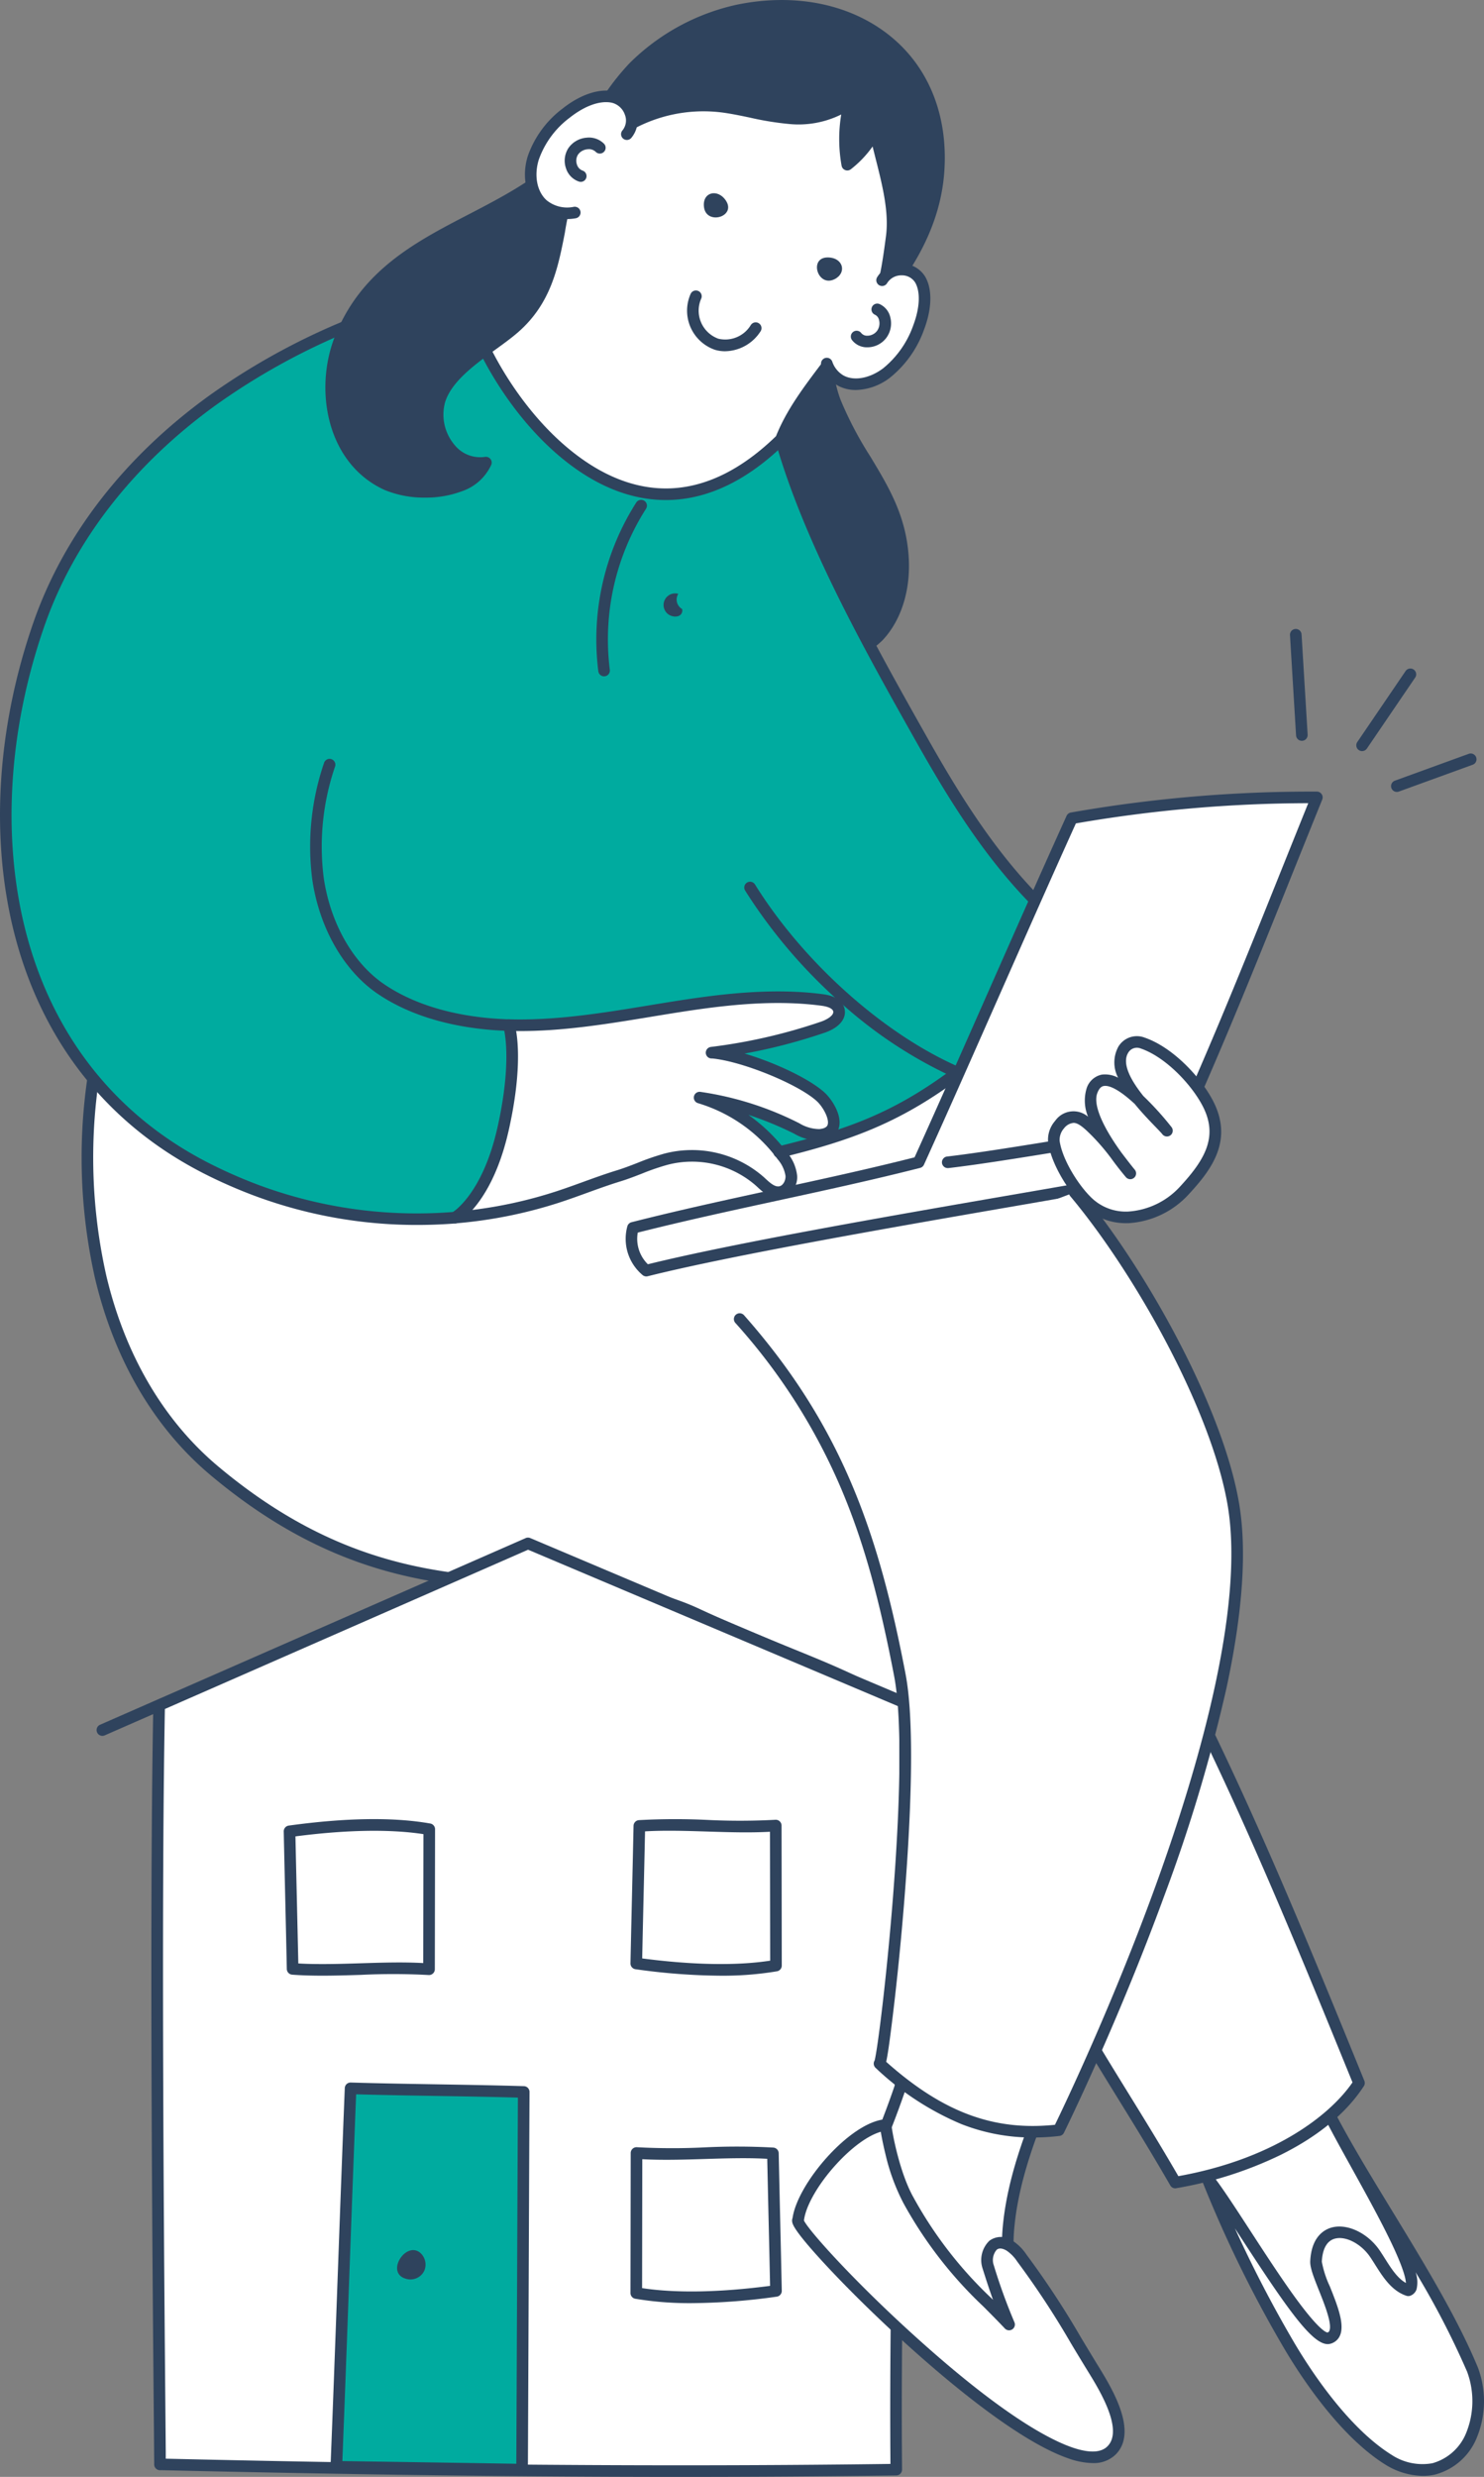
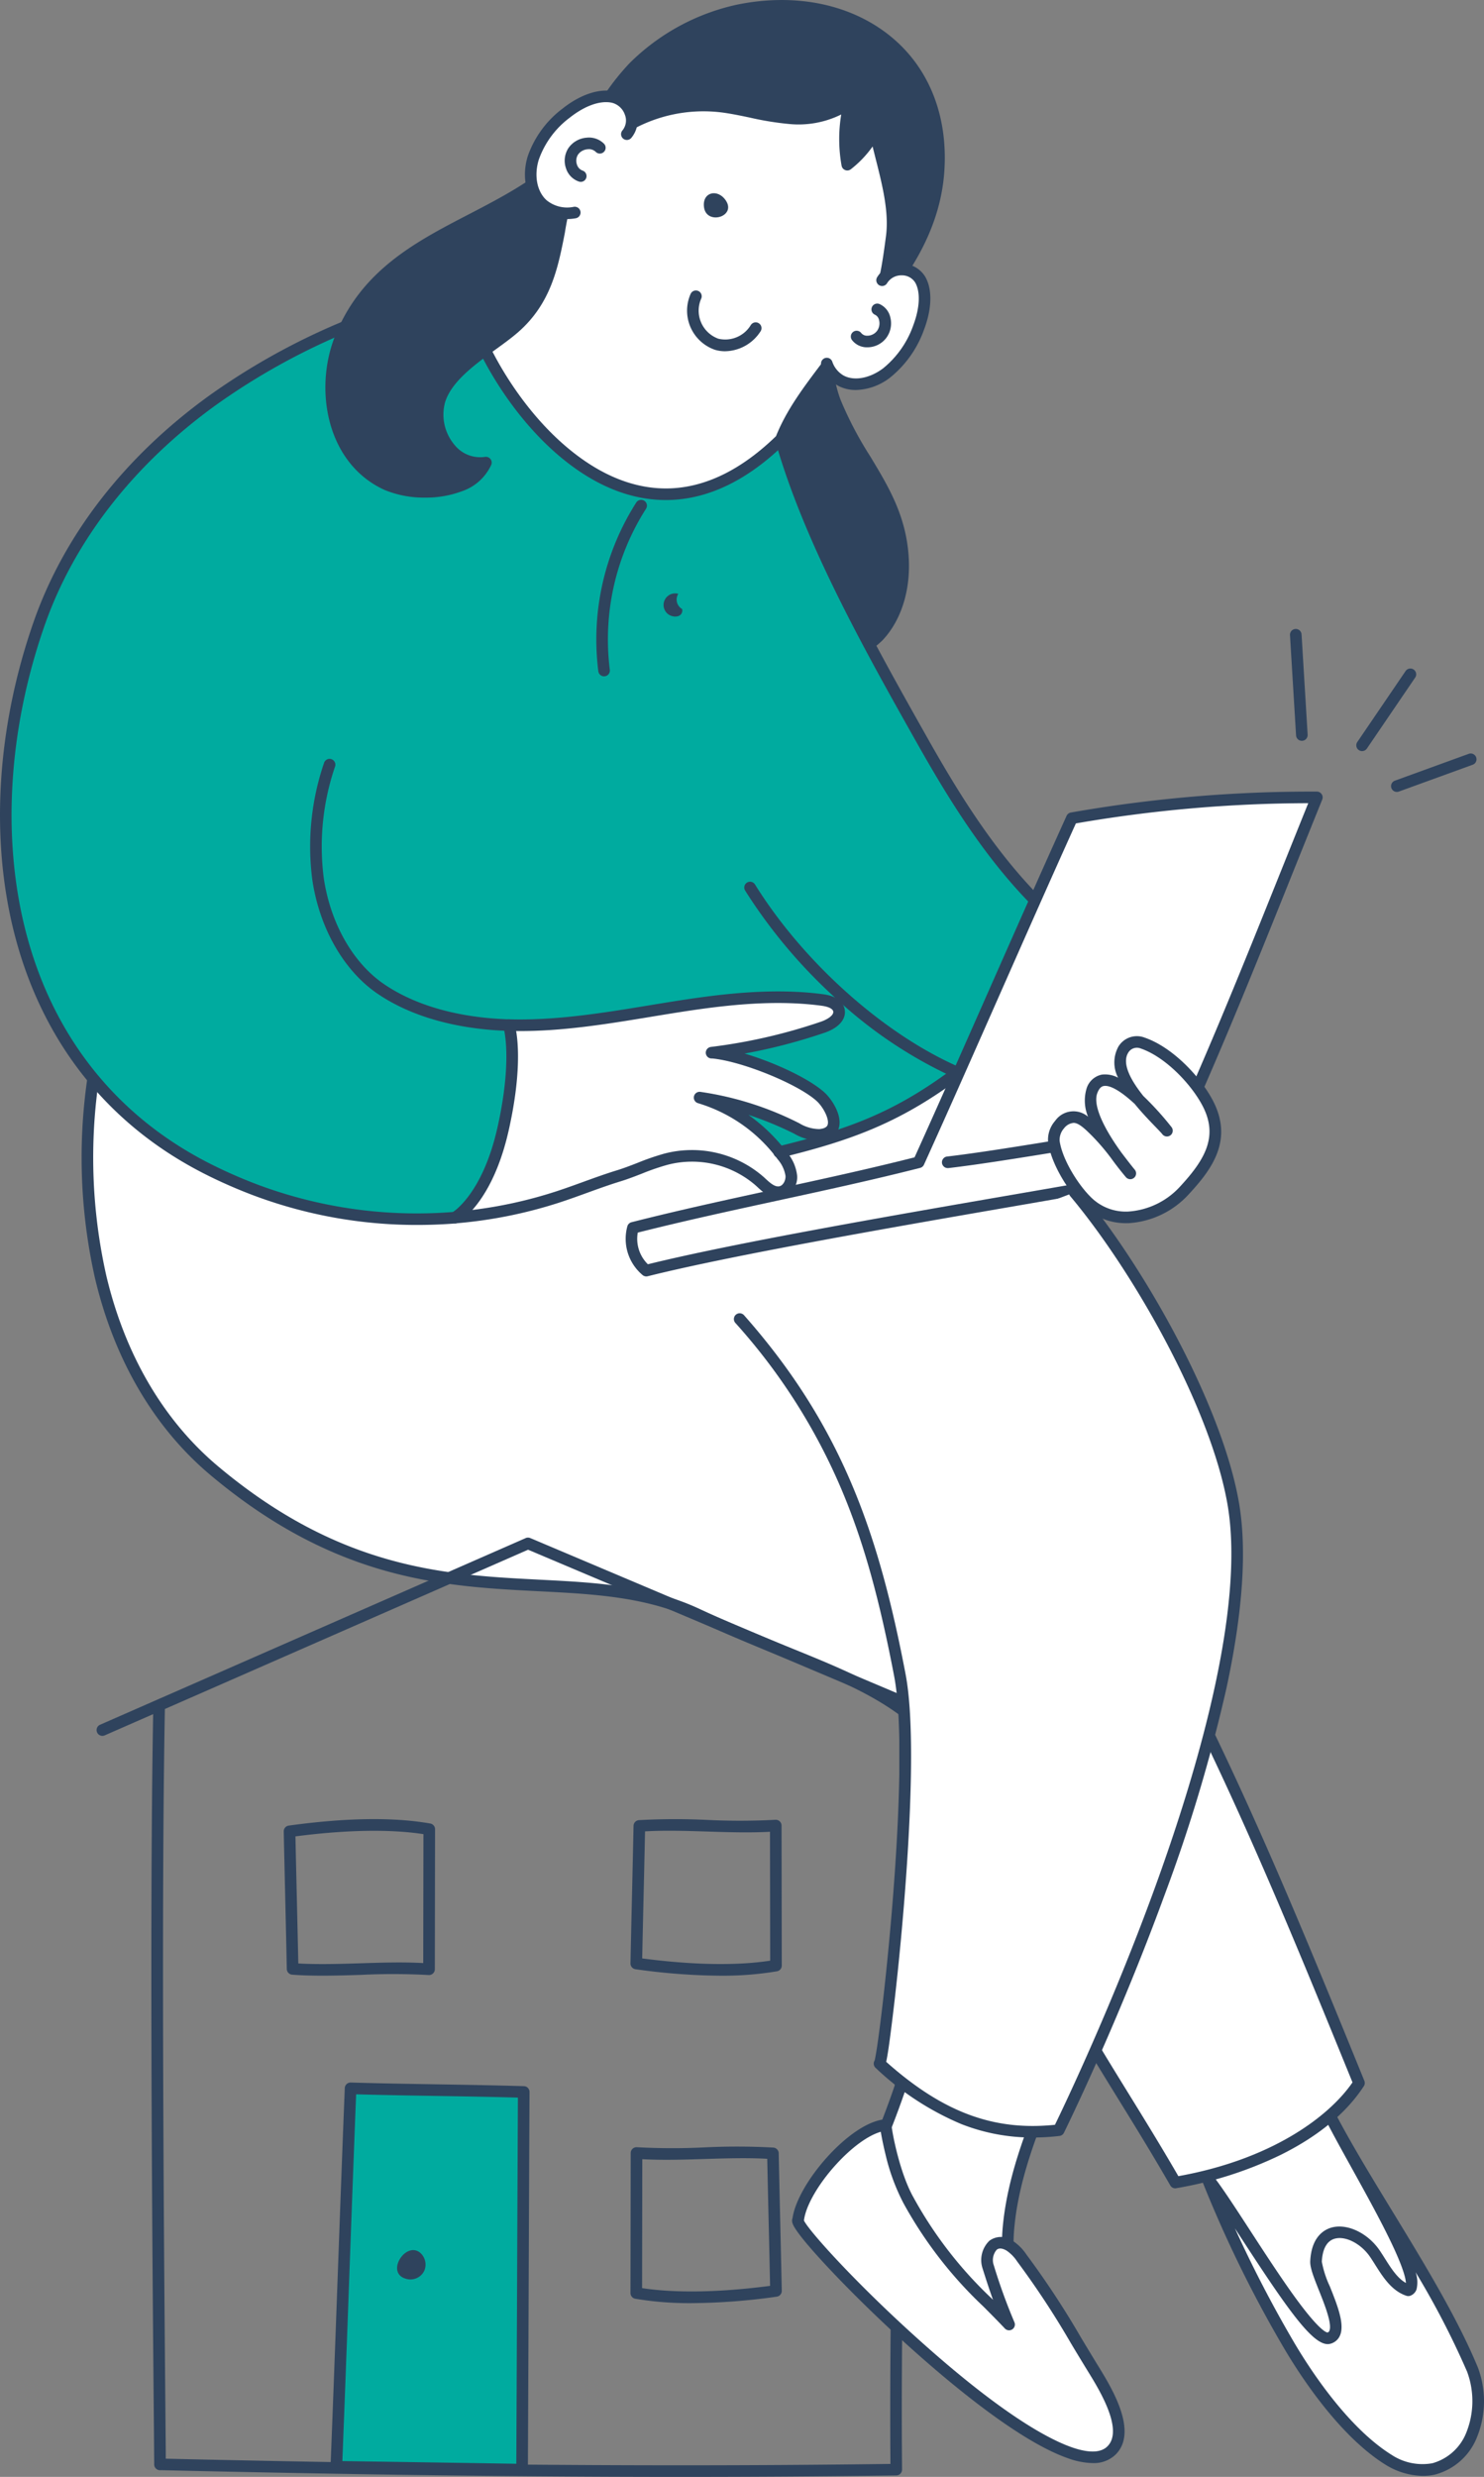
<svg xmlns="http://www.w3.org/2000/svg" id="Grupo_14674" data-name="Grupo 14674" width="238.78" height="398.458" viewBox="0 0 238.78 398.458">
  <rect x="0" y="0" width="238.78" height="398.458" fill="#808080" stroke="none" />
  <g id="Grupo_14662" data-name="Grupo 14662">
    <g id="Grupo_14637" data-name="Grupo 14637" transform="translate(13.127 166.856)">
      <path id="Trazado_18897" data-name="Trazado 18897" d="M1325.256,1599.721c-2.724-5.048-5.293-10.559-5.155-16.454s3.946-12.095,9.247-12.406c5.061-.3,9.074,4.5,11.96,9.11a113.678,113.678,0,0,1,11.075,23.281c1.2,3.5,2.259,7.276,1.567,10.951-1.7,9.031-9.873,6.937-14.922,3.218C1333.119,1613.071,1328.85,1606.382,1325.256,1599.721Z" transform="translate(-1139.303 -1405.3)" fill="#fff" />
      <g id="Grupo_14635" data-name="Grupo 14635" transform="translate(180.164 172.891)">
        <path id="Trazado_18898" data-name="Trazado 18898" d="M1350.491,1661.28a10.014,10.014,0,0,0,7.369,1.54,9.141,9.141,0,0,0,6.038-5.292,14.569,14.569,0,0,0,.205-10.689c-5.37-12.987-16.187-28.04-22.746-40.511,4.161,8.235,15.548,26.576,12.423,27.761-2.526-.823-3.857-3.651-5.368-5.879-2.827-4.167-9.148-5.459-9.477,1.231-.122,2.479,5.51,11.4,2.05,12.349-3.167.866-15.224-20.479-19.579-25.821a195.978,195.978,0,0,0,13,26.649c3.738,6.424,9.556,14.4,15.781,18.468Q1350.336,1661.185,1350.491,1661.28Z" transform="translate(-1320.471 -1605.395)" fill="#fff" />
        <path id="Trazado_18899" data-name="Trazado 18899" d="M1353.04,1660.881a11.762,11.762,0,0,1-6.106-1.873h0q-.165-.1-.327-.207c-7.494-4.893-13.74-14.763-16.077-18.78a197.058,197.058,0,0,1-13.06-26.775.933.933,0,0,1,1.591-.933c1.457,1.788,3.669,5.191,6.23,9.131,2.42,3.724,5.163,7.944,7.529,11.155,3.512,4.767,4.651,5.186,4.882,5.215a.429.429,0,0,0,.294-.234c.53-1.064-.779-4.339-1.646-6.507-.91-2.278-1.465-3.725-1.415-4.744.193-3.918,2.235-5.068,3.436-5.4,2.511-.7,5.839.885,7.746,3.695.288.425.572.874.846,1.308.978,1.548,1.985,3.142,3.364,3.911-.024-.677-.393-2.377-2.37-6.514-1.757-3.678-4.242-8.165-6.435-12.125-1.561-2.818-3.035-5.48-4.064-7.517a.933.933,0,0,1,1.659-.855c2.548,4.844,5.694,10,9.026,15.464,5.141,8.428,10.457,17.142,13.757,25.125a15.4,15.4,0,0,1-.214,11.425,9.993,9.993,0,0,1-6.681,5.822A8.715,8.715,0,0,1,1353.04,1660.881Zm-5.126-3.462a9.041,9.041,0,0,0,6.669,1.425,8.236,8.236,0,0,0,5.395-4.762,13.619,13.619,0,0,0,.2-9.954,133.526,133.526,0,0,0-8.29-16.01,4.861,4.861,0,0,1,.149,2.751,1.671,1.671,0,0,1-.99,1.025.934.934,0,0,1-.62.015c-2.379-.775-3.792-3.012-5.039-4.986-.278-.441-.541-.857-.813-1.257-1.451-2.14-3.955-3.432-5.7-2.945-1.588.445-2.005,2.257-2.076,3.7a16.145,16.145,0,0,0,1.284,3.96c1.222,3.058,2.485,6.219,1.583,8.031a2.3,2.3,0,0,1-1.5,1.212,1.579,1.579,0,0,1-.421.056c-2.536,0-6.525-5.692-14.016-17.218l-.914-1.405a199.582,199.582,0,0,0,9.33,18.027c2.271,3.9,8.325,13.481,15.485,18.156q.142.093.286.182Z" transform="translate(-1317.404 -1602.328)" fill="#2f435d" />
      </g>
      <path id="Trazado_18900" data-name="Trazado 18900" d="M551.116,865.218c-5.077,24.453-.672,52.745,18.456,68.8,31.923,26.8,56.222,13.089,77.647,23.063,27.061,12.6,39.348,11.042,50.39,41.992,7.04,19.731,16.142,31.3,26.595,49.457,10.651-1.805,23.66-6.953,29.555-16.005-17.249-42.32-32.437-79.174-59.932-115.679l14.18-27.6-19.013-19.331Z" transform="translate(-548.223 -864.284)" fill="#fff" />
      <g id="Grupo_14636" data-name="Grupo 14636">
        <path id="Trazado_18901" data-name="Trazado 18901" d="M721.1,1046.4a.934.934,0,0,1-.809-.468c-2.883-5.008-5.653-9.5-8.332-13.838-7.087-11.485-13.207-21.4-18.333-35.771-8.714-24.423-18.2-28.271-35.41-35.256-4.271-1.733-9.111-3.7-14.495-6.2-7.819-3.64-16.188-4.068-25.049-4.52-15.251-.779-32.537-1.662-52.8-18.673-9.081-7.622-15.518-18.6-18.614-31.753a88.451,88.451,0,0,1-.156-37.953.933.933,0,1,1,1.827.38,86.573,86.573,0,0,0,.146,37.146c3,12.756,9.227,23.39,18,30.751,19.787,16.609,36.741,17.475,51.7,18.239,9.048.462,17.593.9,25.742,4.692,5.341,2.486,10.158,4.441,14.409,6.166,8.733,3.543,15.631,6.342,21.447,11.41,6.14,5.35,10.772,13.044,15.019,24.948,5.06,14.182,11.132,24.023,18.164,35.418,2.585,4.189,5.254,8.515,8.035,13.321,14.83-2.659,24.12-9.429,28.021-15.082-16.4-40.242-31.948-78.262-59.626-115.01a.933.933,0,0,1,1.491-1.123C719.4,950.3,735,988.578,751.517,1029.1a.933.933,0,0,1-.082.861c-2.815,4.323-7.311,8.04-13.361,11.047a62.169,62.169,0,0,1-16.82,5.369A.921.921,0,0,1,721.1,1046.4Z" transform="translate(-545.116 -861.217)" fill="#2f435d" />
      </g>
    </g>
    <g id="Grupo_14638" data-name="Grupo 14638" transform="translate(120.933 43.334)">
      <path id="Trazado_18902" data-name="Trazado 18902" d="M1013.114,381.161c1.275,4.089,1.18,11.429,4.376,14.56,3.474,3.4,10.272,1.207,13.2-1.876,3.063-3.227,4.208-7.911,3.995-12.355-.5-10.4-7.285-16.1-10.864-25.231-2.444-6.238-1.5-14.5,1.022-20.526C1013.781,348.654,1008.052,364.923,1013.114,381.161Z" transform="translate(-1010.317 -334.8)" fill="#2f435d" />
      <path id="Trazado_18903" data-name="Trazado 18903" d="M1019.082,395.306a7.408,7.408,0,0,1-5.328-1.985c-2.382-2.334-3.072-6.592-3.681-10.348a36.012,36.012,0,0,0-.933-4.6,42.3,42.3,0,0,1-.189-24.489,57.968,57.968,0,0,1,12.1-21.823.933.933,0,0,1,1.57.967c-2.756,6.582-3.154,14.364-1.014,19.825a58.445,58.445,0,0,0,4.69,8.917c3.039,5.031,5.908,9.784,6.236,16.609.249,5.18-1.3,9.934-4.25,13.042a13.718,13.718,0,0,1-9.01,3.884Zm.223-58.05a53.83,53.83,0,0,0-8.559,17.134,40.468,40.468,0,0,0,.175,23.426,37.191,37.191,0,0,1,.994,4.858c.562,3.472,1.2,7.409,3.144,9.313a5.749,5.749,0,0,0,4.177,1.451,11.88,11.88,0,0,0,7.69-3.3c2.6-2.741,3.965-6.994,3.74-11.668-.306-6.354-3.057-10.91-5.97-15.734a59.891,59.891,0,0,1-4.831-9.2C1017.818,348.306,1018.123,342.227,1019.3,337.257Z" transform="translate(-1007.234 -331.733)" fill="#2f435d" />
    </g>
    <path id="Trazado_18904" data-name="Trazado 18904" d="M662.528,448.752c-10.058-8.185-17.224-19.342-23.593-30.638-8.2-14.549-17.744-32.854-22.29-48.941,0,0-50.036-24.3-50.027-24.294.409.526-13.189,3.351-27.288,9.351-20.468,8.71-35.868,27.254-42.913,48.458-7.115,21.415-7.269,45.694,6.313,64.531,6.441,8.934,15.371,17.52,25.479,21.791A76.311,76.311,0,0,0,544.992,494a74.368,74.368,0,0,0,9.614,1.011c2.2.088,7.183.9,9.129-.194,0,0,42.635-23.926,53.156-10.365,0,0,22.85-7.412,27.994-13.491C649.466,465.548,662.528,448.752,662.528,448.752Z" transform="translate(-490.986 -298.479)" fill="#00ab9f" />
    <g id="Grupo_14639" data-name="Grupo 14639" transform="translate(0 44.996)">
      <path id="Trazado_18905" data-name="Trazado 18905" d="M555.942,490.916a74.711,74.711,0,0,1-26.415-4.792c-2.432-.923-4.827-1.967-7.12-3.1q-.654-.324-1.3-.662c-15.276-7.959-25.649-21.275-30-38.506-3.855-15.274-2.756-32.97,3.1-49.828,4.88-14.057,14.679-26.7,28.338-36.556A108.764,108.764,0,0,1,544.175,345.5c1.86-.779,7.3-2.432,12.1-3.891,3.49-1.06,7.433-2.258,8.111-2.568.431-.348.836-.148,1.528.2l1.576.785,5.617,2.8c4.647,2.321,10.842,5.416,17.036,8.513,12.388,6.192,24.774,12.387,24.774,12.387a.934.934,0,0,1,.481.581c4.565,16.155,14.605,33.961,22.673,48.268,6.145,10.9,13.229,22.12,23.369,30.372a.933.933,0,0,1-1.178,1.448c-10.381-8.448-17.582-19.845-23.817-30.9-8.05-14.278-18.054-32.018-22.73-48.281-4.292-2.146-44.425-22.216-48.788-24.379-.863.344-2.883.976-8.109,2.564-4.759,1.446-10.154,3.085-11.927,3.827a106.888,106.888,0,0,0-21.263,11.766c-13.346,9.632-22.914,21.961-27.667,35.654-5.734,16.518-6.817,33.834-3.05,48.759,4.215,16.7,14.261,29.6,29.052,37.308q.631.329,1.268.644c2.239,1.109,4.579,2.128,6.954,3.03a73.114,73.114,0,0,0,31.6,4.438c1.175-.66,8.734-5.208,10.364-13.764,1.489-7.815-.479-13.264-1.911-15.374-8.266-.325-15.4-2.389-20.662-5.979-5.408-3.692-9.327-10.536-10.481-18.31a41.54,41.54,0,0,1,1.886-18.8.933.933,0,1,1,1.777.569,39.7,39.7,0,0,0-1.818,17.961c1.079,7.268,4.7,13.64,9.687,17.043,5.062,3.455,12.021,5.416,20.124,5.671a.933.933,0,0,1,.7.349c.192.239,4.673,5.98,2.532,17.224-1.934,10.151-11.109,14.96-11.5,15.16a.93.93,0,0,1-.349.1Q559.046,490.916,555.942,490.916Z" transform="translate(-488.844 -338.855)" fill="#2f435d" />
    </g>
    <g id="Grupo_14640" data-name="Grupo 14640" transform="translate(95.954 80.411)">
      <path id="Trazado_18906" data-name="Trazado 18906" d="M901.4,519.056a.933.933,0,0,1-.925-.815,40.973,40.973,0,0,1,6.106-27.154.933.933,0,1,1,1.564,1.018,39.079,39.079,0,0,0-5.819,25.9.933.933,0,0,1-.927,1.051Z" transform="translate(-900.157 -490.663)" fill="#2f435d" />
    </g>
    <g id="Grupo_14641" data-name="Grupo 14641" transform="translate(106.73 95.457)">
      <path id="Trazado_18907" data-name="Trazado 18907" d="M948.262,558.889a1.921,1.921,0,0,1-1.16-.4,1.863,1.863,0,0,1,1.655-3.257,1.754,1.754,0,0,0,.617,2.444.933.933,0,0,1-.647,1.15A1.725,1.725,0,0,1,948.262,558.889Z" transform="translate(-946.352 -555.161)" fill="#2f435d" />
    </g>
    <g id="Grupo_14648" data-name="Grupo 14648" transform="translate(100.664 101.18)">
      <g id="Grupo_14642" data-name="Grupo 14642" transform="translate(0 26.164)">
        <path id="Trazado_18908" data-name="Trazado 18908" d="M1009.144,756.42c9.058-19,17.583-41.063,25.487-60.57A222.484,222.484,0,0,0,995.21,699.2c-8.038,17.757-16.607,37.59-24.645,55.348-15.278,3.887-30.7,6.659-45.977,10.546a6.651,6.651,0,0,0,2.153,6.883C948.95,766.423,1004.467,757.86,1009.144,756.42Z" transform="translate(-923.409 -694.916)" fill="#fff" />
        <path id="Trazado_18909" data-name="Trazado 18909" d="M923.678,769.845a.934.934,0,0,1-.586-.207,7.6,7.6,0,0,1-2.462-7.873.933.933,0,0,1,.665-.641c7.655-1.947,15.467-3.642,23.021-5.28,7.4-1.6,15.037-3.262,22.521-5.155,3.961-8.758,8.114-18.158,12.132-27.253,4.084-9.243,8.306-18.8,12.327-27.685a.934.934,0,0,1,.688-.534,223.124,223.124,0,0,1,39.587-3.366.933.933,0,0,1,.862,1.283c-1.477,3.645-2.943,7.3-4.5,11.166-6.7,16.706-13.636,33.981-21.014,49.455a.933.933,0,0,1-.568.49c-1.823.561-10.549,2.07-22.627,4.16-19.427,3.36-46.034,7.962-59.824,11.412A.925.925,0,0,1,923.678,769.845Zm-1.378-7.05a5.729,5.729,0,0,0,1.627,5.093c13.984-3.453,40.248-8,59.484-11.323,10.868-1.88,19.588-3.388,22.011-4,7.285-15.323,14.146-32.421,20.783-48.962,1.371-3.416,2.675-6.665,3.978-9.889a221.287,221.287,0,0,0-37.39,3.253c-3.957,8.749-8.1,18.137-12.117,27.221-4.083,9.241-8.3,18.8-12.324,27.678a.935.935,0,0,1-.62.52c-7.655,1.947-15.467,3.642-23.021,5.28C937.353,759.264,929.749,760.913,922.3,762.795Zm83.781-9.442h0Z" transform="translate(-920.346 -691.849)" fill="#2f435d" />
      </g>
      <g id="Grupo_14643" data-name="Grupo 14643" transform="translate(50.9 79.488)">
        <path id="Trazado_18910" data-name="Trazado 18910" d="M1139.463,927.668a.933.933,0,0,1-.107-1.86c4.732-.55,11.1-1.579,17.266-2.574,6.94-1.121,14.117-2.28,19.221-2.8a.933.933,0,0,1,.191,1.857c-5.05.519-12.2,1.674-19.114,2.79-6.182,1-12.574,2.031-17.348,2.586A.965.965,0,0,1,1139.463,927.668Z" transform="translate(-1138.531 -920.424)" fill="#2f435d" />
      </g>
      <g id="Grupo_14647" data-name="Grupo 14647" transform="translate(106.896)">
        <g id="Grupo_14644" data-name="Grupo 14644">
          <path id="Trazado_18911" data-name="Trazado 18911" d="M1380.473,597.691a.933.933,0,0,1-.931-.877l-.977-16.13a.933.933,0,0,1,1.863-.113l.978,16.13a.933.933,0,0,1-.875.988Z" transform="translate(-1378.563 -579.694)" fill="#2f435d" />
        </g>
        <g id="Grupo_14645" data-name="Grupo 14645" transform="translate(10.671 6.364)">
          <path id="Trazado_18912" data-name="Trazado 18912" d="M1425.239,620.26a.933.933,0,0,1-.771-1.458l7.769-11.42a.933.933,0,0,1,1.543,1.05l-7.769,11.42A.932.932,0,0,1,1425.239,620.26Z" transform="translate(-1424.306 -606.973)" fill="#2f435d" />
        </g>
        <g id="Grupo_14646" data-name="Grupo 14646" transform="translate(16.265 20.032)">
          <path id="Trazado_18913" data-name="Trazado 18913" d="M1449.22,671.75a.933.933,0,0,1-.319-1.81l11.884-4.318a.933.933,0,0,1,.637,1.754l-11.884,4.318A.928.928,0,0,1,1449.22,671.75Z" transform="translate(-1448.287 -665.565)" fill="#2f435d" />
        </g>
      </g>
    </g>
    <g id="Grupo_14649" data-name="Grupo 14649" transform="translate(72.283 159.484)">
      <path id="Trazado_18914" data-name="Trazado 18914" d="M802.693,869.059a72.767,72.767,0,0,0,16.438-3.284c3.324-1.078,6.564-2.408,9.905-3.434,2.575-.79,5-2,7.6-2.672a16.5,16.5,0,0,1,15.113,3.576c.936.865,2,1.925,3.255,1.71a2.486,2.486,0,0,0,1.794-2.647,6.055,6.055,0,0,0-1.418-3.146,25.724,25.724,0,0,0-13.332-9.4,50.724,50.724,0,0,1,15.617,4.959,7.154,7.154,0,0,0,3.727,1.035c4.057-.385,1.675-4.731.09-6.158-3.161-2.845-12.2-6.574-17.32-7.06h-.189a88.554,88.554,0,0,0,17.89-4.1c1.322-.452,2.918-1.425,2.584-2.781-.266-1.081-1.587-1.46-2.691-1.606-8.146-1.078-16.415-.027-24.528,1.275s-16.243,2.859-24.46,2.8q-.7-.006-1.412-.028s1.686,5.044-.931,16.7C807.855,866.245,802.693,869.059,802.693,869.059Z" transform="translate(-801.759 -832.672)" fill="#fff" />
      <path id="Trazado_18915" data-name="Trazado 18915" d="M799.624,866.938a.933.933,0,0,1-.451-1.75c.083-.048,4.858-2.89,7.276-13.658,2.509-11.176.971-16.154.955-16.2a.936.936,0,0,1,.916-1.224c.46.014.927.023,1.39.027,7.03.045,14.151-1.117,21.033-2.25q1.637-.269,3.272-.534c7.537-1.208,16.29-2.4,24.8-1.278,1.994.264,3.164,1.041,3.475,2.308.391,1.592-.831,3.081-3.189,3.887a89.6,89.6,0,0,1-12.884,3.355c4.862,1.442,10.37,4.023,12.824,6.231,1.317,1.185,2.963,3.854,2.313,5.821-.261.791-.984,1.773-2.94,1.959a8.062,8.062,0,0,1-4.226-1.126,54.36,54.36,0,0,0-7.356-3.026,28.234,28.234,0,0,1,6.23,6.071,6.909,6.909,0,0,1,1.6,3.65,3.394,3.394,0,0,1-2.568,3.621c-1.649.283-2.9-.881-3.907-1.815l-.139-.129a15.614,15.614,0,0,0-14.244-3.358,37.549,37.549,0,0,0-4.145,1.43c-1.1.429-2.247.872-3.417,1.232-1.805.554-3.622,1.213-5.378,1.85-1.471.534-2.992,1.086-4.513,1.579a73.722,73.722,0,0,1-16.649,3.326C799.676,866.937,799.65,866.938,799.624,866.938Zm9.834-30.944c.369,2.186.753,7.293-1.189,15.945-1.547,6.893-4.028,10.781-5.857,12.842a71.579,71.579,0,0,0,13.362-2.947c1.49-.484,3-1.03,4.452-1.558,1.778-.645,3.617-1.312,5.467-1.88,1.106-.339,2.216-.77,3.289-1.187a39.591,39.591,0,0,1,4.351-1.5,17.522,17.522,0,0,1,15.981,3.794l.142.132c.779.723,1.582,1.472,2.323,1.344.652-.112,1.061-.971,1.02-1.673a5.284,5.284,0,0,0-1.234-2.642,24.738,24.738,0,0,0-12.824-9.056.933.933,0,0,1,.381-1.824,51.331,51.331,0,0,1,15.886,5.044,6.345,6.345,0,0,0,3.227.943c.765-.073,1.217-.3,1.344-.687.307-.929-.727-2.893-1.789-3.848-3.027-2.724-11.924-6.347-16.741-6.821h-.144a.933.933,0,0,1-.113-1.859,87.688,87.688,0,0,0,17.7-4.06c1.1-.375,2.129-1.071,1.98-1.675-.1-.428-.8-.757-1.907-.9-8.259-1.093-16.852.083-24.258,1.271q-1.632.262-3.265.533c-6.96,1.146-14.152,2.328-21.351,2.274Z" transform="translate(-798.692 -829.618)" fill="#2f435d" />
    </g>
    <g id="Grupo_14659" data-name="Grupo 14659" transform="translate(52.358)">
      <g id="Grupo_14650" data-name="Grupo 14650" transform="translate(22.029 0.1)">
        <path id="Trazado_18916" data-name="Trazado 18916" d="M811.909,196.043c-2.707,5.363,21.672,51.86,50.135,24.027,3.2-8.169,10.577-14.269,16.607-25.547,5.206-9.737,7.479-17.259,5.5-27.1-2.11-10.51-12.828-17.33-23.375-17-10.283.324-19.263,8.785-25.889,16.395C829.818,172.638,811.909,196.043,811.909,196.043Z" transform="translate(-810.772 -149.476)" fill="#fff" />
        <path id="Trazado_18917" data-name="Trazado 18917" d="M840.464,226.75c-5.071,0-10.122-1.817-15.026-5.408-7.027-5.145-11.632-12.329-13.751-16.153-2.427-4.378-4.845-10.314-3.673-12.635a.937.937,0,0,1,.092-.147c.179-.234,17.985-23.5,23.017-29.274,6.1-7.008,15.5-16.366,26.563-16.715a25.677,25.677,0,0,1,15.416,4.6,21.26,21.26,0,0,1,8.9,13.146c2.1,10.452-.585,18.358-5.594,27.728a99.031,99.031,0,0,1-9.056,13.55c-3.157,4.162-5.885,7.757-7.5,11.9a.933.933,0,0,1-.217.327c-5.923,5.792-12.117,8.842-18.412,9.067Q840.843,226.75,840.464,226.75Zm-30.81-33.294c-.308.841.179,4.539,3.665,10.829,2.045,3.69,6.482,10.617,13.221,15.552,4.8,3.515,9.715,5.208,14.615,5.035,5.766-.206,11.5-3.032,17.032-8.4,1.72-4.3,4.486-7.944,7.681-12.156a97.509,97.509,0,0,0,8.9-13.3c6.494-12.146,6.885-19.137,5.411-26.481a19.406,19.406,0,0,0-8.143-11.983,23.8,23.8,0,0,0-14.288-4.266c-10.338.326-19.342,9.33-25.215,16.075C827.691,169.917,810.853,191.891,809.654,193.456Z" transform="translate(-807.71 -146.408)" fill="#2f435d" />
      </g>
      <g id="Grupo_14651" data-name="Grupo 14651">
        <path id="Trazado_18918" data-name="Trazado 18918" d="M806.242,194.189c-1.49,3.477-1.645,4.5-3.271,6.327,6.235-7.026,11.45-14.638,12.038-24.159,1.178-19.079-14.687-29.3-32.37-25.61a33.93,33.93,0,0,0-16.736,9.169c-4.386,4.337-6.428,10.4-10.85,14.6-11.824,11.234-29.651,12.278-36.295,28.94-3.285,8.239-1.3,19.574,7.484,23.572,4.377,2,13.724,1.73,15.921-3.56-5.315.8-8.879-5.194-7.476-9.918,1.5-5.041,8.391-8.552,12.079-11.789,8.136-7.141,5.892-16.893,10.194-25.875,1.236-2.581,3.973-3.965,6.208-5.494a24.765,24.765,0,0,1,17.469-4.124c3.448.5,6.815,1.527,10.291,1.79s7.231-.357,9.828-2.716a23.186,23.186,0,0,0-.441,10.2,16.389,16.389,0,0,0,4.479-5.369c1.086,5.29,3.4,11.526,2.672,17A55.26,55.26,0,0,1,806.242,194.189Z" transform="translate(-716.336 -149.062)" fill="#2f435d" />
        <path id="Trazado_18919" data-name="Trazado 18919" d="M729.344,226.027a16.557,16.557,0,0,1-6.545-1.232c-9.326-4.243-11.4-16.16-7.964-24.767,4.226-10.6,12.989-15.148,21.464-19.546,5.221-2.71,10.621-5.512,15.055-9.725a35.34,35.34,0,0,0,5.373-7.2,39.25,39.25,0,0,1,5.463-7.386,35.076,35.076,0,0,1,17.2-9.419c9.719-2.03,18.967-.016,25.373,5.527,5.766,4.989,8.649,12.466,8.119,21.054-.636,10.305-6.547,18.268-12.252,24.7l-.019.022a.933.933,0,0,1-1.4-1.239h0l0,0,.008-.009a11.38,11.38,0,0,0,2.249-4.014c.238-.585.507-1.247.85-2.047l.858.367-.858-.367c.118-.276.466-1.471,1.136-6.6l.022-.167c.514-3.889-.583-8.22-1.643-12.409-.175-.692-.346-1.367-.507-2.029a17.348,17.348,0,0,1-3.5,3.664.933.933,0,0,1-1.49-.57,24.167,24.167,0,0,1-.058-8.241,15.468,15.468,0,0,1-8.48,1.521,48.074,48.074,0,0,1-6.208-1.017c-1.359-.285-2.765-.579-4.146-.779a23.7,23.7,0,0,0-16.809,3.971c-.408.279-.837.556-1.251.824-1.838,1.189-3.74,2.419-4.642,4.3a41.333,41.333,0,0,0-2.928,10.185c-1.089,5.583-2.215,11.357-7.492,15.989-1.042.915-2.3,1.83-3.64,2.8-3.358,2.436-7.163,5.2-8.16,8.553a7.545,7.545,0,0,0,1.556,6.832,5.286,5.286,0,0,0,4.887,1.9.933.933,0,0,1,1,1.281A8.014,8.014,0,0,1,735.257,225,16.352,16.352,0,0,1,729.344,226.027ZM786.7,147.843a33.882,33.882,0,0,0-6.926.733A33.191,33.191,0,0,0,763.5,157.5a37.826,37.826,0,0,0-5.192,7.047,37.3,37.3,0,0,1-5.671,7.567c-4.626,4.4-10.144,7.259-15.481,10.029-8.547,4.436-16.62,8.625-20.59,18.581-3.115,7.812-1.322,18.589,7,22.378a15.913,15.913,0,0,0,11,.163,7.1,7.1,0,0,0,2.856-1.91,7.323,7.323,0,0,1-4.756-2.56,9.35,9.35,0,0,1-1.937-8.588c1.177-3.965,5.255-6.923,8.853-9.533,1.3-.943,2.528-1.834,3.505-2.692,4.8-4.212,5.815-9.425,6.892-14.944a42.757,42.757,0,0,1,3.076-10.633c1.13-2.359,3.351-3.8,5.311-5.063.423-.274.823-.532,1.211-.8a25.562,25.562,0,0,1,18.13-4.278c1.44.208,2.874.509,4.261.8a46.613,46.613,0,0,0,5.966.983c2.208.167,6.331.067,9.13-2.476a.933.933,0,0,1,1.528.936,22.318,22.318,0,0,0-.659,8.13,15.506,15.506,0,0,0,2.969-3.975.933.933,0,0,1,1.742.243c.275,1.34.627,2.73,1,4.2,1.1,4.359,2.245,8.867,1.684,13.111l-.021.164c-.446,3.418-.759,5.157-.968,6.072,3.477-4.9,6.264-10.58,6.675-17.234.494-7.994-2.162-14.929-7.477-19.528A25.441,25.441,0,0,0,786.7,147.843Z" transform="translate(-713.28 -145.977)" fill="#2f435d" />
      </g>
      <g id="Grupo_14654" data-name="Grupo 14654" transform="translate(79.742 42.429)">
        <path id="Trazado_18920" data-name="Trazado 18920" d="M1064.989,334.142a6.639,6.639,0,0,1,.636-.664c1.593-1.426,4.388-1.368,5.538.595,1.192,2.034.763,5.088-.233,7.719a16.513,16.513,0,0,1-5.137,7.3c-2.3,1.742-5.183,2.388-7.321,1.285-2.865-1.478-3.9-6.39-2.68-9.185.775-1.781,4.315-9.112,5.313-7.442C1061.169,333.862,1064.564,334.64,1064.989,334.142Z" transform="translate(-1055.245 -331.411)" fill="#fff" />
        <g id="Grupo_14652" data-name="Grupo 14652">
          <path id="Trazado_18921" data-name="Trazado 18921" d="M1060.708,348.163a6.027,6.027,0,0,1-2.779-.639,5.921,5.921,0,0,1-2.775-3.3.933.933,0,0,1,1.753-.639,4.067,4.067,0,0,0,1.877,2.278c1.712.884,4.2.412,6.33-1.2a15.514,15.514,0,0,0,4.827-6.891c1.07-2.827,1.182-5.412.3-6.917a2.5,2.5,0,0,0-2.145-1.137,2.684,2.684,0,0,0-2.372,1.279.933.933,0,1,1-1.583-.988,4.577,4.577,0,0,1,3.981-2.157,4.366,4.366,0,0,1,3.728,2.06c1.181,2.016,1.121,5.122-.165,8.521a17.387,17.387,0,0,1-5.448,7.719A9.362,9.362,0,0,1,1060.708,348.163Z" transform="translate(-1055.098 -327.854)" fill="#2f435d" />
        </g>
        <g id="Grupo_14653" data-name="Grupo 14653" transform="translate(4.8 6.409)">
          <path id="Trazado_18922" data-name="Trazado 18922" d="M1078.333,362.357h-.023a3.023,3.023,0,0,1-2.455-1.174.933.933,0,1,1,1.5-1.111,1.2,1.2,0,0,0,.967.419h.011a1.974,1.974,0,0,0,1.548-.761,2.076,2.076,0,0,0,.33-1.762,1.222,1.222,0,0,0-.646-.849.933.933,0,0,1,.719-1.722,3.06,3.06,0,0,1,1.729,2.086,3.925,3.925,0,0,1-.646,3.376A3.824,3.824,0,0,1,1078.333,362.357Z" transform="translate(-1075.672 -355.324)" fill="#2f435d" />
        </g>
      </g>
      <g id="Grupo_14657" data-name="Grupo 14657" transform="translate(32.105 14.572)">
        <path id="Trazado_18923" data-name="Trazado 18923" d="M870.436,218.55a6.16,6.16,0,0,0,.417-.819,3.9,3.9,0,0,0-2.694-5.185c-2.47-.534-5.336.814-7.567,2.582a15.432,15.432,0,0,0-5.292,7.207c-.852,2.765-.4,5.751,1.507,7.486,2.555,2.325,7.818,1.825,10.128-.206,1.472-1.294,5.025-5.493,5.362-7.42C872.537,220.817,870.1,219.114,870.436,218.55Z" transform="translate(-853.957 -211.498)" fill="#fff" />
        <g id="Grupo_14655" data-name="Grupo 14655">
          <path id="Trazado_18924" data-name="Trazado 18924" d="M857.674,229.11a6.744,6.744,0,0,1-4.553-1.654c-2.076-1.889-2.771-5.207-1.771-8.452a16.306,16.306,0,0,1,5.6-7.664c2.877-2.28,5.918-3.287,8.344-2.762a4.818,4.818,0,0,1,3.464,3.171,4.358,4.358,0,0,1-.739,4.3.933.933,0,0,1-1.437-1.191,2.518,2.518,0,0,0,.411-2.5A2.985,2.985,0,0,0,864.9,210.4c-1.878-.405-4.353.469-6.791,2.4a14.441,14.441,0,0,0-4.98,6.751c-.788,2.557-.3,5.117,1.244,6.522a5.224,5.224,0,0,0,4.378,1.071.933.933,0,1,1,.331,1.837A7.977,7.977,0,0,1,857.674,229.11Z" transform="translate(-850.899 -208.442)" fill="#2f435d" />
        </g>
        <g id="Grupo_14656" data-name="Grupo 14656" transform="translate(6.401 7.562)">
          <path id="Trazado_18925" data-name="Trazado 18925" d="M880.917,247.978a.929.929,0,0,1-.288-.046,3.309,3.309,0,0,1-2.083-2.127,3.719,3.719,0,0,1,.4-3.279,3.927,3.927,0,0,1,2.934-1.658,3.4,3.4,0,0,1,2.787.984.933.933,0,0,1-1.358,1.281,1.56,1.56,0,0,0-1.278-.4,2.076,2.076,0,0,0-1.539.841,1.846,1.846,0,0,0-.182,1.627,1.466,1.466,0,0,0,.893.959.933.933,0,0,1-.287,1.821Z" transform="translate(-878.338 -240.855)" fill="#2f435d" />
        </g>
      </g>
-       <path id="Trazado_18926" data-name="Trazado 18926" d="M1055.2,326.989l-.072.035c-2.708,1.3-4.142-3.566-1.025-3.52C1056.6,323.542,1057.15,325.992,1055.2,326.989Z" transform="translate(-973.244 -282.09)" fill="#2f435d" />
      <path id="Trazado_18927" data-name="Trazado 18927" d="M977.8,280.358l.046.069c1.678,2.619-3.221,3.985-3.547.976C974.034,279,976.523,278.476,977.8,280.358Z" transform="translate(-913.389 -248.136)" fill="#2f435d" />
      <g id="Grupo_14658" data-name="Grupo 14658" transform="translate(58.165 46.741)">
        <path id="Trazado_18928" data-name="Trazado 18928" d="M968.74,356.1a5.648,5.648,0,0,1-1.606-.228,6.659,6.659,0,0,1-3.915-9.019.933.933,0,1,1,1.669.834,4.8,4.8,0,0,0,2.776,6.395,4.808,4.808,0,0,0,5.223-2.188.933.933,0,0,1,1.586.984A6.91,6.91,0,0,1,968.74,356.1Z" transform="translate(-962.608 -346.337)" fill="#2f435d" />
      </g>
    </g>
    <g id="Grupo_14660" data-name="Grupo 14660" transform="translate(119.765 141.856)">
      <path id="Trazado_18929" data-name="Trazado 18929" d="M1036.359,785.612a.928.928,0,0,1-.374-.079,71.642,71.642,0,0,1-18.721-12.447,83.747,83.747,0,0,1-14.9-17.609.933.933,0,1,1,1.584-.986c7.79,12.511,20.658,24.024,32.783,29.332a.933.933,0,0,1-.375,1.788Z" transform="translate(-1002.226 -754.052)" fill="#2f435d" />
    </g>
    <g id="Grupo_14661" data-name="Grupo 14661" transform="translate(124.441 172.251)">
      <path id="Trazado_18930" data-name="Trazado 18930" d="M1023.2,898.367a.933.933,0,0,1-.221-1.84c11.024-2.694,18.3-5.291,27.495-12.005a.933.933,0,1,1,1.1,1.507c-9.392,6.86-17.14,9.619-28.152,12.311A.945.945,0,0,1,1023.2,898.367Z" transform="translate(-1022.27 -884.342)" fill="#2f435d" />
    </g>
  </g>
  <g id="Grupo_14668" data-name="Grupo 14668" transform="translate(15.543 247.354)">
-     <path id="Trazado_18931" data-name="Trazado 18931" d="M598.4,1236.49c-.793,41.866-.014,123.166-.092,121.942,36.923.851,76.543,1.429,118.473.851-.358-39.849,1.744-83.515,1.386-123.363l-60.642-25.643Z" transform="translate(-588.108 -1209.344)" fill="#fff" />
    <g id="Grupo_14663" data-name="Grupo 14663" transform="translate(0 0)">
      <path id="Trazado_18932" data-name="Trazado 18932" d="M649.444,1357.382c-31.672,0-60.487-.547-83.644-1.08a.818.818,0,0,1-.095.01.944.944,0,0,1-.967-.887.932.932,0,0,1,0-.148c0-.477-.022-3.337-.06-7.559-.2-21.749-.712-79.074-.108-113.04l-7.792,3.416a.933.933,0,1,1-.75-1.709l68.48-30.029a.934.934,0,0,1,.738-.005l60.642,25.643a.933.933,0,0,1,.57.851c.179,19.938-.265,41.173-.693,61.709s-.872,41.743-.693,61.654a.933.933,0,0,1-.92.941C672.309,1357.313,660.7,1357.382,649.444,1357.382Zm-82.84-2.928c31.065.712,72.159,1.437,116.6.843-.158-19.668.279-40.563.7-60.781.424-20.312.863-41.309.7-61.041l-59.707-25.248-58.439,25.626c-.628,33.824-.1,91.922.093,113.849.022,2.426.039,4.344.05,5.655C566.6,1353.789,566.6,1354.156,566.6,1354.453Z" transform="translate(-555.472 -1206.277)" fill="#2f435d" />
    </g>
    <g id="Grupo_14664" data-name="Grupo 14664" transform="translate(85.904 45.293)">
      <path id="Trazado_18933" data-name="Trazado 18933" d="M938.21,1425.614a101.294,101.294,0,0,1-13.7-1.042.933.933,0,0,1-.806-.944c.082-3.92.165-7.493.247-11.066s.165-7.144.247-11.062a.934.934,0,0,1,.863-.911,107.085,107.085,0,0,1,11.073-.03,105.705,105.705,0,0,0,10.877-.026.933.933,0,0,1,1,.929l.036,22.524a.933.933,0,0,1-.771.92A52.629,52.629,0,0,1,938.21,1425.614Zm-12.621-2.78c8.123,1.066,15.205,1.19,20.594.362l-.033-20.737c-3.266.179-6.721.071-10.073-.035s-6.809-.213-10.03-.03c-.076,3.588-.152,6.9-.229,10.211S925.665,1419.24,925.589,1422.835Z" transform="translate(-923.705 -1400.43)" fill="#2f435d" />
    </g>
    <g id="Grupo_14665" data-name="Grupo 14665" transform="translate(85.904 97.965)">
      <path id="Trazado_18934" data-name="Trazado 18934" d="M933.547,1651.4a52.652,52.652,0,0,1-9.07-.707.933.933,0,0,1-.771-.921l.036-22.524a.934.934,0,0,1,1-.929,106.016,106.016,0,0,0,10.875.026,107.223,107.223,0,0,1,11.074.03.933.933,0,0,1,.863.911c.083,3.918.165,7.49.247,11.062s.165,7.146.247,11.065a.934.934,0,0,1-.806.944A101.235,101.235,0,0,1,933.547,1651.4Zm-7.974-2.418c5.39.828,12.473.7,20.594-.362-.077-3.594-.153-6.912-.229-10.229s-.153-6.623-.229-10.21c-3.221-.184-6.679-.075-10.032.03s-6.807.212-10.071.034Z" transform="translate(-923.705 -1626.212)" fill="#2f435d" />
    </g>
    <g id="Grupo_14666" data-name="Grupo 14666" transform="translate(30.113 45.288)">
      <path id="Trazado_18935" data-name="Trazado 18935" d="M690.777,1425.592c-1.652,0-3.285-.042-4.865-.16a.933.933,0,0,1-.863-.911c-.082-3.918-.164-7.49-.247-11.062s-.165-7.146-.247-11.066a.933.933,0,0,1,.805-.944c9.182-1.266,16.843-1.379,22.769-.334a.933.933,0,0,1,.771.92l-.036,22.524a.934.934,0,0,1-1,.929,106.057,106.057,0,0,0-10.875-.026C694.933,1425.526,692.841,1425.592,690.777,1425.592Zm-3.88-1.966c3.22.183,6.678.075,10.031-.03s6.806-.213,10.072-.034l.033-20.737c-5.39-.828-12.473-.7-20.594.362.076,3.594.153,6.912.229,10.229S686.82,1420.039,686.9,1423.626Z" transform="translate(-684.555 -1400.407)" fill="#2f435d" />
    </g>
    <g id="Grupo_14667" data-name="Grupo 14667" transform="translate(37.64 87.666)">
      <path id="Trazado_18936" data-name="Trazado 18936" d="M720.818,1646.94c.819-20.555,1.472-40.323,2.291-60.878,9.008.27,18.852.314,27.86.583-.095,19.982-.167,40.773-.262,60.756Z" transform="translate(-719.885 -1585.129)" fill="#00ab9f" />
      <path id="Trazado_18937" data-name="Trazado 18937" d="M747.64,1645.269h-.014l-29.889-.461a.934.934,0,0,1-.918-.97c.41-10.285.784-20.542,1.146-30.461s.735-20.146,1.145-30.417a.936.936,0,0,1,.96-.9c4.5.134,9.287.214,13.918.291s9.432.157,13.943.292a.933.933,0,0,1,.905.937c-.048,9.991-.089,20.185-.131,30.378s-.084,20.387-.131,30.379a.933.933,0,0,1-.933.929Zm-28.918-2.312,27.99.431c.045-9.689.086-19.562.127-29.434s.081-19.769.127-29.468c-4.231-.119-8.688-.193-13.008-.265s-8.781-.146-13.019-.265c-.395,9.958-.757,19.882-1.108,29.488S719.117,1632.989,718.721,1642.956Z" transform="translate(-716.818 -1582.063)" fill="#2f435d" />
    </g>
    <path id="Trazado_18938" data-name="Trazado 18938" d="M766.507,1698.1c-2.386-2.143-5.975,3.536-1.975,4.216a2.464,2.464,0,0,0,2.569-1.36A2.523,2.523,0,0,0,766.507,1698.1Z" transform="translate(-714.384 -1582.999)" fill="#2f435d" />
  </g>
  <g id="Grupo_14672" data-name="Grupo 14672" transform="translate(118.084 190.881)">
    <g id="Grupo_14669" data-name="Grupo 14669" transform="translate(17.083 132.609)">
      <path id="Trazado_18939" data-name="Trazado 18939" d="M1079,1553.472a44.464,44.464,0,0,1-4.885,9.156c-.561.778-7.216,12.931,8.5,22.2,3.236,1.908,7.177,2.427,10.83,2.906,4.789.627,6.929,1.421,6.007-4.054-.756-4.488-1.46-8.625-1.031-13.212.811-8.648,4.278-16.792,7.542-24.746a192.268,192.268,0,0,1-21.556-9.085A166.893,166.893,0,0,1,1079,1553.472Z" transform="translate(-1071.313 -1535.704)" fill="#fff" />
      <path id="Trazado_18940" data-name="Trazado 18940" d="M1094.327,1586.043a22.335,22.335,0,0,1-2.915-.293c-.364-.051-.746-.1-1.147-.157-3.645-.477-7.776-1.018-11.182-3.027-5.934-3.5-9.473-7.8-10.519-12.792a15.289,15.289,0,0,1,1.734-10.758,43.144,43.144,0,0,0,4.778-8.964h0a144.512,144.512,0,0,0,4.8-14.737q.291-1.016.575-2a.933.933,0,0,1,1.31-.578,192.032,192.032,0,0,0,21.452,9.041.932.932,0,0,1,.554,1.234l-.408.992c-3.1,7.54-6.305,15.337-7.069,23.487-.416,4.435.275,8.537,1.006,12.88l.015.091c.42,2.494.245,3.922-.585,4.775A3.141,3.141,0,0,1,1094.327,1586.043Zm-12.389-51.144-.266.929a145.9,145.9,0,0,1-4.869,14.93h0a44.927,44.927,0,0,1-4.991,9.349,13.647,13.647,0,0,0-1.412,9.329c.946,4.435,4.187,8.312,9.631,11.523,3.078,1.815,6.839,2.307,10.477,2.784.407.053.8.108,1.164.16,1.769.248,3.3.463,3.72.029.239-.245.447-.993.081-3.163l-.015-.091c-.752-4.467-1.462-8.686-1.024-13.364.79-8.428,4.049-16.355,7.2-24.022l.035-.085A193.964,193.964,0,0,1,1081.938,1534.9Zm-6,15.506h0Z" transform="translate(-1068.248 -1532.637)" fill="#2f435d" />
    </g>
    <path id="Trazado_18941" data-name="Trazado 18941" d="M999.019,988.585c15.97,18.06,21.569,35.324,25.768,57.252,3.026,15.8-2.756,62.982-3.266,62.521,8.8,7.964,17.466,12.038,28.84,10.71,0,0,33.681-68.1,28.082-100.759-2.656-15.492-15.163-37.744-25.529-50.11Z" transform="translate(-998.086 -967.267)" fill="#fff" />
    <g id="Grupo_14670" data-name="Grupo 14670" transform="translate(0)">
      <path id="Trazado_18942" data-name="Trazado 18942" d="M1043.144,1117.183a31.125,31.125,0,0,1-11.577-2.183,45.764,45.764,0,0,1-13.739-9.016.933.933,0,0,1-.163-1.19c.91-3.34,5.984-46.988,3.139-61.848-2.438-12.734-4.954-21.673-8.413-29.89a95.668,95.668,0,0,0-17.137-26.92.933.933,0,0,1,1.4-1.236c15.876,17.955,21.714,35.388,25.985,57.7,1.61,8.411.745,24.906-.265,37.263-.668,8.176-1.413,14.688-1.8,17.841-.519,4.263-.815,6.292-1.05,7.3,9.1,8.1,17.281,11.155,27.157,10.132,1.386-2.854,8.963-18.674,15.883-37.6,7-19.146,14.749-45.467,11.892-62.132-2.624-15.31-14.937-37.276-25.324-49.668a.933.933,0,1,1,1.43-1.2c10.546,12.582,23.056,34.93,25.733,50.552,1.3,7.568.613,17.62-2.034,29.877a255.93,255.93,0,0,1-9.951,33.228c-7.649,20.913-16.1,38.054-16.181,38.225a.934.934,0,0,1-.728.513A36.72,36.72,0,0,1,1043.144,1117.183Z" transform="translate(-995.02 -964.2)" fill="#2f435d" />
    </g>
    <g id="Grupo_14671" data-name="Grupo 14671" transform="translate(9.371 150.043)">
      <path id="Trazado_18943" data-name="Trazado 18943" d="M1039.232,1626.617c.616-5.369,9.007-14.86,14.1-15.249-.083.132,1.1,7.621,3.664,12.136,6.112,10.75,10.222,13.672,16.173,19.957a90.391,90.391,0,0,1-3.345-9.226c-.687-2.184.634-5.025,3.37-3.5a7.029,7.029,0,0,1,2.031,2.034c4.709,6.232,7.232,10.9,11.323,17.566,1.831,2.982,6.484,10.243,3.008,13.467C1080.719,1672,1037.579,1627.866,1039.232,1626.617Z" transform="translate(-1038.253 -1610.436)" fill="#fff" />
      <path id="Trazado_18944" data-name="Trazado 18944" d="M1083.55,1662.683a12.287,12.287,0,0,1-3.954-.77c-8.488-2.937-20.87-13.615-27.5-19.718-4.242-3.908-8.39-8.019-11.68-11.575-5-5.409-5.159-6.385-5.217-6.753a1.171,1.171,0,0,1,.061-.612c.808-5.623,9.283-15.453,14.928-15.884a.933.933,0,0,1,1,.994c.065.957,1.266,7.6,3.544,11.612a65.673,65.673,0,0,0,12.534,16.194l.249.25c-.736-2.042-1.308-3.863-1.657-4.972a4.317,4.317,0,0,1,1.067-4.528,3.142,3.142,0,0,1,3.649-.063,7.8,7.8,0,0,1,2.321,2.286,138.87,138.87,0,0,1,8.762,13.329c.823,1.369,1.674,2.784,2.612,4.311l.182.3c2.14,3.473,6.593,10.7,2.665,14.344A5.049,5.049,0,0,1,1083.55,1662.683Zm-46.457-39.015c.751,1.556,7.51,9.186,17.3,18.1,15.62,14.216,23.557,17.829,26.9,18.717,2.113.562,3.645.418,4.558-.428,2.8-2.6-1.253-9.185-2.985-12l-.184-.3c-.942-1.534-1.8-2.953-2.621-4.326a137.446,137.446,0,0,0-8.651-13.166,6.3,6.3,0,0,0-1.743-1.782c-.671-.375-1.2-.415-1.56-.119a2.527,2.527,0,0,0-.464,2.52,90.662,90.662,0,0,0,3.309,9.13.933.933,0,0,1-1.531,1.018c-1.223-1.291-2.366-2.439-3.472-3.549a67.233,67.233,0,0,1-12.834-16.589,33.21,33.21,0,0,1-2.92-7.949c-.264-1.069-.5-2.195-.675-3.17-.024-.14-.046-.267-.066-.385-2.027.569-4.7,2.51-7.226,5.291-2.854,3.14-4.869,6.661-5.134,8.971Zm-.361.625,0,0Zm0,0h0Zm0,0h0Zm-.568-.74h0Zm14.885-14.75v0Zm0,0h0Zm0,0h0Z" transform="translate(-1035.188 -1607.369)" fill="#2f435d" />
    </g>
  </g>
  <g id="Grupo_14673" data-name="Grupo 14673" transform="translate(168.615 166.696)">
    <path id="Trazado_18945" data-name="Trazado 18945" d="M1236.7,888.35c-4.007,4.339-11.065,6.334-15.672,1.888-2.292-2.212-4.893-6.423-5.374-9.631-.261-1.745,1.324-3.954,3.141-4,1.318-.03,2.628,1.363,3.484,2.19a79.091,79.091,0,0,1,5.666,6.866c-2.023-2.425-7.521-9.463-6.2-13.18,2.111-5.945,10.529,4.356,12.1,6.313-1.415-1.763-9.63-8.85-7.013-13.055a2.547,2.547,0,0,1,3.1-1.048c4.132,1.406,8.585,5.991,10.527,9.8C1243.314,880.089,1240.435,884.3,1236.7,888.35Z" transform="translate(-1214.69 -863.601)" fill="#fff" />
    <path id="Trazado_18946" data-name="Trazado 18946" d="M1224.218,890.606a9.744,9.744,0,0,1-6.908-2.768c-2.371-2.289-5.132-6.716-5.649-10.164a4.594,4.594,0,0,1,1.128-3.536,3.593,3.593,0,0,1,5.288-.659,6.767,6.767,0,0,1-.282-4.374,3.25,3.25,0,0,1,2.509-2.4,4.465,4.465,0,0,1,2.61.5,5.3,5.3,0,0,1,.055-5.017,3.469,3.469,0,0,1,4.2-1.438c4.578,1.558,9.114,6.447,11.058,10.256,3.239,6.347-.319,11.025-3.909,14.911l-.686-.633.686.633a14.288,14.288,0,0,1-9.778,4.69C1224.431,890.6,1224.324,890.606,1224.218,890.606Zm-8.449-16.133h-.022a2.179,2.179,0,0,0-1.53.867,2.793,2.793,0,0,0-.71,2.057c.452,3.016,3,7.07,5.1,9.1a7.942,7.942,0,0,0,5.878,2.241,12.389,12.389,0,0,0,8.46-4.091h0c4.035-4.369,6.048-8.034,3.617-12.8-1.8-3.531-6.034-7.989-10-9.338a1.617,1.617,0,0,0-2.011.658c-1.117,1.794.509,4.584,2.427,6.985a48.446,48.446,0,0,1,4.522,4.991.933.933,0,1,1-1.456,1.168c-.216-.269-.664-.733-1.183-1.271-.942-.977-2.144-2.223-3.26-3.6-2.154-2.007-3.949-3.082-4.989-2.9-.168.028-.68.115-1.061,1.188-.738,2.077,1.3,5.963,3.949,9.595l.28.366c.586.768,1.193,1.562,1.813,2.313a.933.933,0,0,1-1.436,1.192c-.7-.836-1.5-1.838-2.289-2.932a34.181,34.181,0,0,0-3.309-3.861l-.211-.206C1217.647,875.508,1216.589,874.473,1215.769,874.473Z" transform="translate(-1211.622 -860.529)" fill="#2f435d" />
  </g>
</svg>